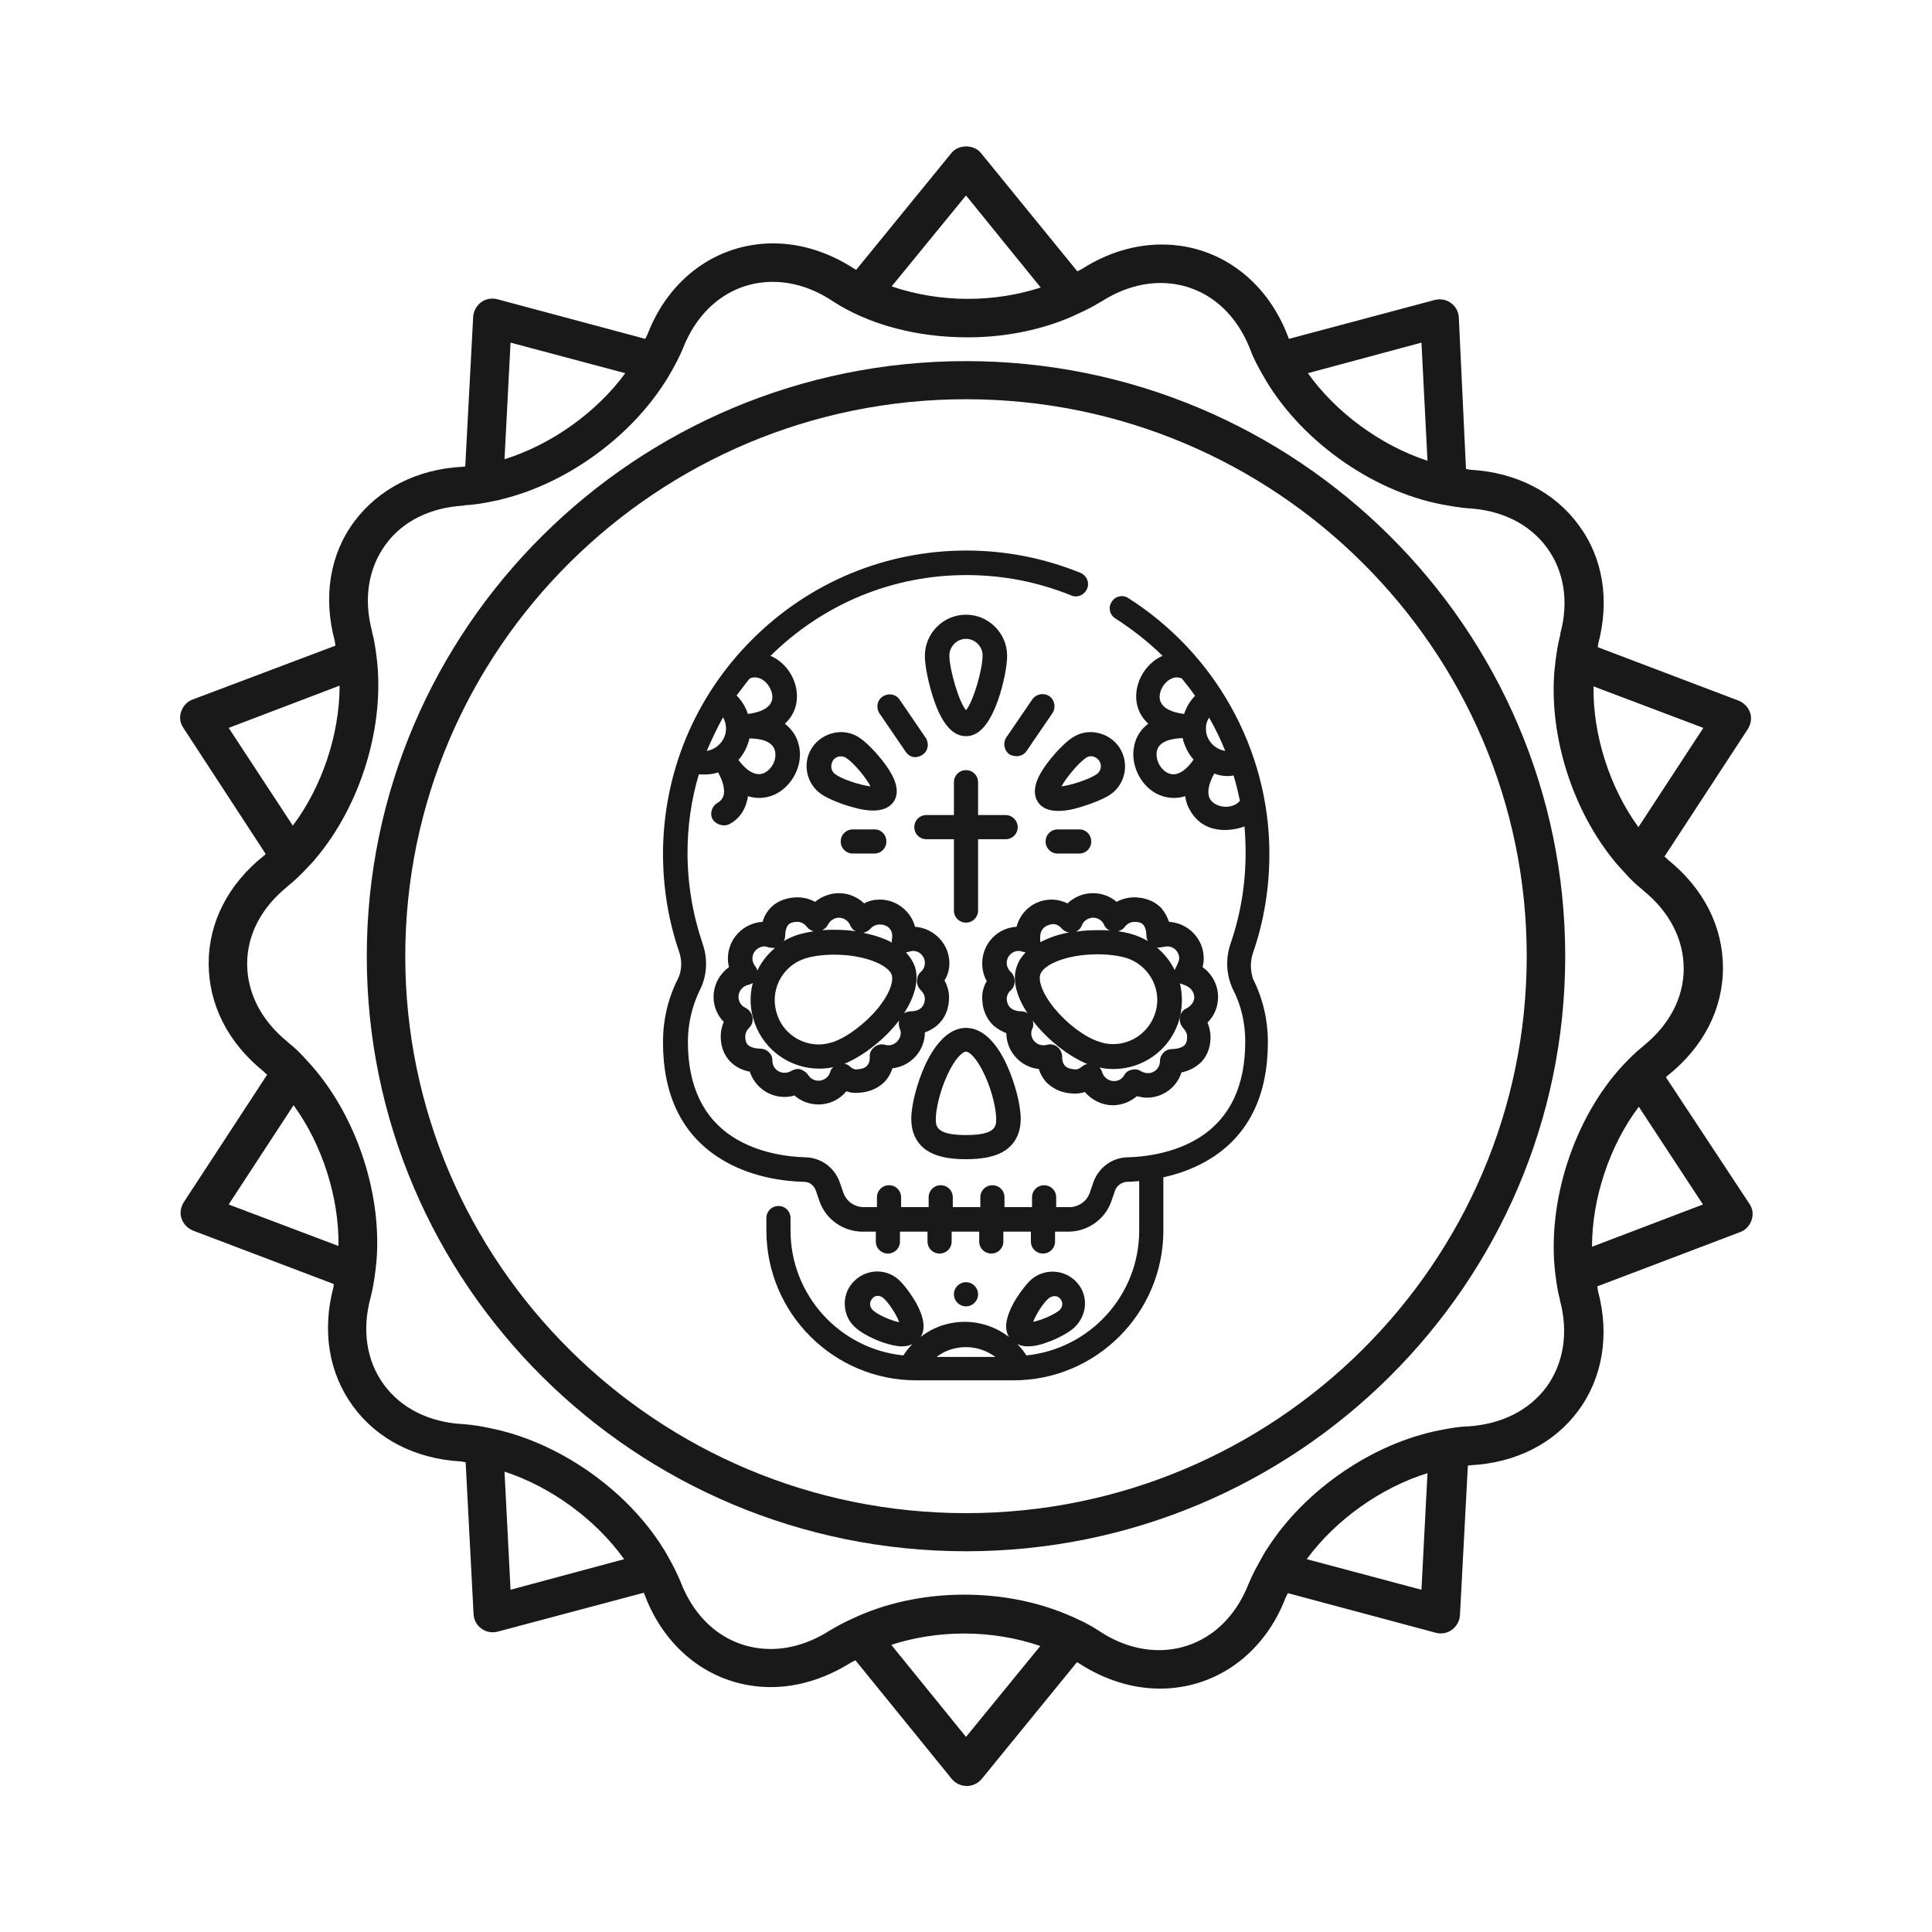
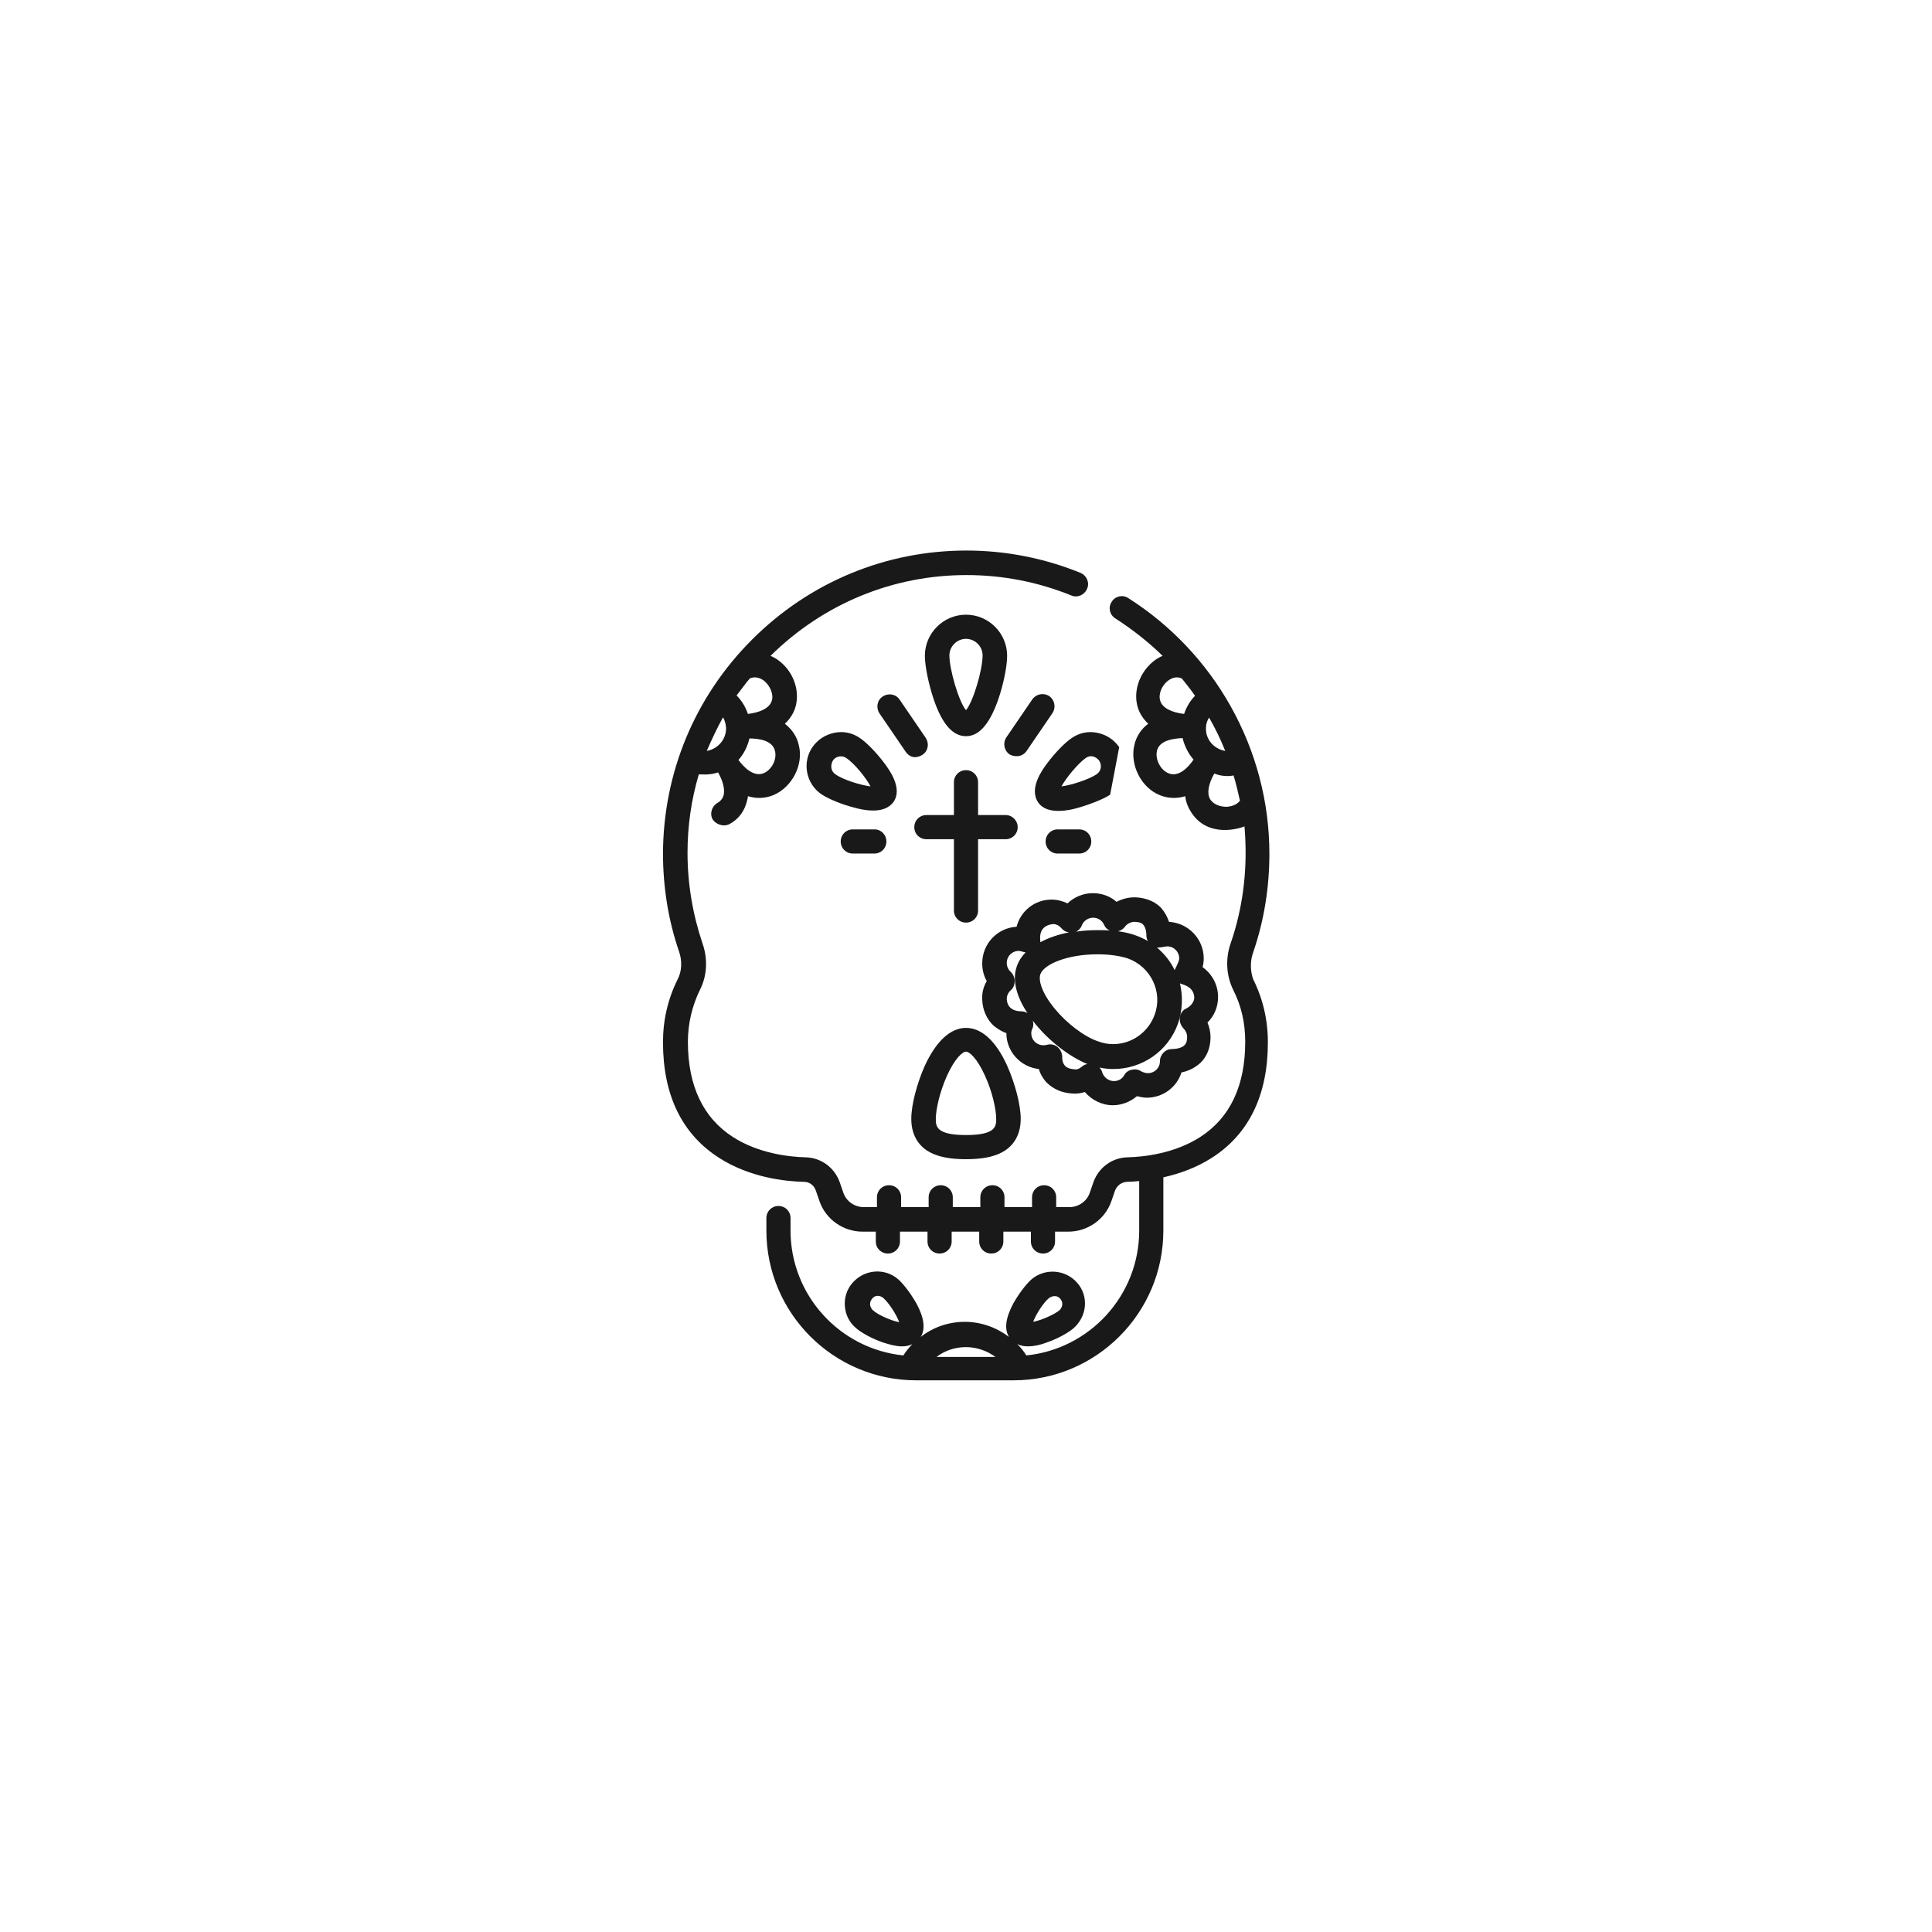
<svg xmlns="http://www.w3.org/2000/svg" version="1.1" id="Layer_1" x="0px" y="0px" viewBox="0 0 512 512" style="enable-background:new 0 0 512 512;" xml:space="preserve">
  <g fill="#1A1919">
    <path d="M266.9,282.4c-3-6.6-6.8-10-10.9-10s-7.9,3.5-10.9,10c-2.1,4.7-3.6,10.4-3.6,14.1c0,5.1,2.7,7.7,5,8.9 c2.3,1.2,5.3,1.8,9.5,1.8s7.2-0.6,9.5-1.8c2.3-1.2,5-3.8,5-8.9C270.5,292.8,269,287.1,266.9,282.4z M256,300.8c-8,0-8-2.4-8-4.3 c0-2.4,1-7.1,3-11.5c2.1-4.6,4.1-6.3,5-6.3c0.9,0,2.9,1.7,5,6.3c2,4.3,3,9.1,3,11.5C264,298.4,264,300.8,256,300.8z" />
-     <path d="M251.6,255.3c0-5.1-4-9.3-9.1-9.7c-1.1-4.1-4.9-7.2-9.3-7.2c-1.5,0-2.9,0.3-4.2,1c-1.8-1.7-4.1-2.7-6.7-2.7 c-2.3,0-4.6,0.9-6.3,2.3c-1.4-0.8-3.1-1.2-4.8-1.2c-3.7,0.1-5.9,1.6-7.1,2.9c-1,1.1-1.7,2.4-2,3.6c-5.1,0.3-9.2,4.5-9.2,9.7 c0,0.8,0.1,1.6,0.3,2.3c-2.5,1.8-4.1,4.7-4.1,7.9c0,2.5,1,4.9,2.7,6.6c-0.5,1.2-0.8,2.5-0.8,3.8c0,3.5,1.4,5.6,2.6,6.8 c1.5,1.5,3.4,2.3,5.1,2.6c1.3,3.9,4.9,6.7,9.2,6.7c0.9,0,1.8-0.1,2.6-0.4c1.7,1.5,4,2.4,6.4,2.4c2.9,0,5.6-1.3,7.4-3.5 c1.1,0.4,2.2,0.5,3.2,0.4c3.8-0.2,6-1.9,7.2-3.2c0.9-1.1,1.5-2.2,1.8-3.3c4.8-0.5,8.6-4.6,8.6-9.5c1.1-0.4,2.3-1,3.4-2 c1.9-1.7,2.9-4.1,3-6.9c0.1-1.7-0.4-3.4-1.2-4.9C251.1,258.6,251.6,257,251.6,255.3z M230.7,246.1c0.6-0.7,1.5-1.1,2.5-1.1 c1.8,0,3.6,1.2,3.2,3.8c-0.1,0.3-0.1,0.6,0,1c-2.2-1.2-4.8-2-7.6-2.6C229.5,247,230.2,246.7,230.7,246.1z M219.4,245.1 c0.5-1.1,1.7-1.9,2.9-1.9c1.3,0,2.5,0.8,3,2c0.3,0.7,0.8,1.3,1.5,1.6c-1.9-0.3-3.8-0.4-5.7-0.4c-1.1,0-2.1,0-3.2,0.1 C218.5,246.2,219.1,245.7,219.4,245.1z M208.9,245.1c0.2-0.2,0.7-0.8,2.4-0.8c1,0,1.9,0.5,2.5,1.3c0.5,0.6,1.1,1,1.8,1.2 c-1.7,0.3-3.3,0.6-4.7,1.1c-1.1,0.4-2.2,0.9-3.2,1.5c0.3-0.5,0.4-1.1,0.4-1.7C208.1,247.3,208.2,245.9,208.9,245.1z M202.7,250.8 c0.4,0,1.2,0.5,2.7,0.4c-2,1.7-3.6,3.7-4.7,6c-0.1-0.4-0.3-0.8-0.6-1.2c-0.3-0.4-0.7-1.1-0.7-2 C199.4,252.2,200.9,250.8,202.7,250.8z M220,284.1c-0.4,1.4-1.7,2.3-3.1,2.3c-1.1,0-2.2-0.6-2.7-1.5c-0.5-0.7-1.2-1.2-2-1.5 c-1-0.3-1.9,0.1-2.5,0.4c-0.5,0.3-1.1,0.5-1.8,0.5c-1.8,0-3.2-1.4-3.2-3.2c0-0.9-0.3-1.7-1-2.3c-0.6-0.6-1.5-0.9-2.3-0.9 c-0.8,0-2.4-0.2-3.2-1c-0.2-0.2-0.7-0.7-0.7-2.2c0-0.9,0.4-1.7,1-2.3c0.8-0.7,1.1-1.8,0.9-2.9c-0.2-1.1-0.9-1.9-1.8-2.4 c-1.2-0.5-1.9-1.7-1.9-2.9c0-1.5,1.1-2.9,2.6-3.2c0.4-0.1,0.9-0.3,1.2-0.5c-0.9,3.4-0.8,7,0.5,10.6c2.6,7.4,9.6,12.1,17.1,12.1 c1.2,0,2.5-0.1,3.7-0.4C220.4,283.2,220.1,283.6,220,284.1z M220.9,276.1c-1.3,0.4-2.6,0.7-3.9,0.7c-4.9,0-9.4-3.1-11-7.8 c-2.2-6.1,1-12.8,7.1-14.9c2-0.7,4.9-1.1,8-1.1h0c8.2,0,14.3,2.8,15.2,5.3c0.5,1.5-0.2,4.7-3.8,9.1 C229.3,271.2,224.6,274.8,220.9,276.1z M235.5,277c-0.3,0-0.6,0-0.9-0.1c-1-0.3-2.1-0.1-2.9,0.6c-0.8,0.6-1.3,1.6-1.2,2.6 c0,0,0.1,1.5-0.7,2.3c-0.5,0.6-1.4,0.9-2.7,1c-0.8,0.1-1.6-0.5-1.9-0.8c-0.4-0.4-0.9-0.6-1.4-0.7c4.9-2,10.6-6.4,14.5-11.5 c-0.2,0.7-0.1,1.4,0.1,2.1c0.2,0.4,0.3,0.8,0.3,1.2C238.7,275.5,237.2,277,235.5,277z M241.5,268c-0.7,0-1.3,0.2-1.9,0.5 c2.7-4.2,4.1-8.7,2.8-12.5c-0.5-1.3-1.3-2.5-2.3-3.6c0.2,0,1.4-0.4,1.8-0.4c1.8,0,3.2,1.4,3.2,3.2c0,0.9-0.4,1.8-1.1,2.4 c-0.7,0.6-1,1.5-1,2.4s0.4,1.8,1,2.4c0.3,0.3,1.1,1.1,1.1,2.3C245,267.6,242.6,268,241.5,268z" />
    <path d="M322.8,264.2c0-3.2-1.6-6.1-4.1-7.9c0.2-0.8,0.3-1.5,0.3-2.3c0-5.2-4.1-9.4-9.2-9.7c-0.4-1.2-1-2.4-2-3.6 c-1.2-1.3-3.4-2.8-7.1-2.9c-1.7,0-3.3,0.4-4.8,1.2c-1.7-1.5-3.9-2.3-6.3-2.3c-2.5,0-4.9,1-6.7,2.7c-1.3-0.6-2.7-1-4.2-1 c-4.5,0-8.2,3-9.3,7.2c-5.1,0.3-9.1,4.5-9.1,9.7c0,1.7,0.4,3.3,1.2,4.7c-0.9,1.5-1.3,3.2-1.2,4.9c0.1,2.8,1.2,5.2,3,6.9 c1.1,0.9,2.3,1.6,3.4,2c0,4.9,3.8,9,8.6,9.5c0.3,1.1,0.9,2.2,1.8,3.3c1.2,1.3,3.4,3,7.2,3.2c1.1,0.1,2.2-0.1,3.2-0.4 c1.8,2.1,4.5,3.5,7.4,3.5c2.4,0,4.6-0.9,6.4-2.4c0.9,0.2,1.7,0.4,2.6,0.4c4.3,0,8-2.8,9.2-6.7c1.6-0.3,3.5-1.1,5.1-2.6 c1.2-1.2,2.6-3.3,2.6-6.8c0-1.3-0.3-2.6-0.8-3.8C321.9,269.1,322.8,266.7,322.8,264.2z M309.3,250.8c1.8,0,3.2,1.4,3.2,3.2 c0,0.9-1.1,2.7-1.2,3.1c-1.1-2.3-2.7-4.3-4.7-6C307.2,251.2,309,250.8,309.3,250.8z M298.1,245.6c0.6-0.8,1.6-1.3,2.5-1.3 c1.7,0,2.3,0.6,2.4,0.8c0.7,0.8,0.8,2.2,0.8,2.6c0,0.6,0.1,1.2,0.4,1.7c-1-0.6-2.1-1.1-3.2-1.5c-1.4-0.5-3-0.9-4.7-1.1 C297,246.6,297.7,246.2,298.1,245.6z M286.7,245.2c0.5-1.2,1.7-2,3-2c1.2,0,2.4,0.7,2.9,1.9c0.3,0.7,0.8,1.2,1.5,1.5 c-1-0.1-2.1-0.1-3.2-0.1c-1.9,0-3.8,0.1-5.7,0.4C285.9,246.5,286.5,245.9,286.7,245.2z M278.9,244.9c0.9-0.1,1.8,0.4,2.4,1.1 c0.5,0.6,1.2,1,2,1.1c-2.7,0.5-5.4,1.4-7.6,2.6C275.8,249.4,274.7,245.5,278.9,244.9z M270.5,268c-1.1,0-3.6-0.4-3.7-3.3 c0-1.1,0.7-2,1.1-2.3c0.7-0.6,1-1.5,1-2.4c0-0.9-0.4-1.8-1-2.4c-0.7-0.6-1.1-1.5-1.1-2.4c0-1.8,1.4-3.2,3.2-3.2 c0.4,0,1.6,0.4,1.8,0.4c-1,1-1.8,2.2-2.3,3.6c-1.4,3.8,0,8.3,2.8,12.5C271.9,268.2,271.2,268,270.5,268z M286.8,282.6 c-0.4,0.3-1.1,0.9-1.9,0.8c-1.3-0.1-2.2-0.4-2.7-1c-0.8-0.9-0.7-2.2-0.7-2.2c0,0,0.1-1.6-1.2-2.7c-0.8-0.7-1.9-0.9-2.9-0.6 c-0.3,0.1-0.6,0.1-0.9,0.1c-1.8,0-3.2-1.4-3.2-3.2c0-0.4,0.1-0.9,0.3-1.2c0.3-0.7,0.3-1.4,0.1-2.1c3.9,5.1,9.6,9.5,14.5,11.5 C287.8,282,287.3,282.2,286.8,282.6z M279.5,267.3c-3.6-4.4-4.3-7.6-3.8-9.1c0.9-2.6,7-5.3,15.2-5.3c3,0,5.9,0.4,8,1.1 c6.1,2.2,9.3,8.9,7.1,14.9c-1.7,4.7-6.1,7.8-11,7.8c-1.3,0-2.6-0.2-3.9-0.7C287.4,274.8,282.7,271.2,279.5,267.3z M314.5,267.2 c-1,0.4-1.7,1.3-1.8,2.4c-0.2,1.1,0.2,2.1,0.9,2.9c0.6,0.6,1,1.4,1,2.3c0,1.5-0.5,2-0.7,2.2c-0.8,0.8-2.4,1-3.2,1 c-0.9,0-1.7,0.3-2.3,0.9c-0.6,0.6-1,1.4-1,2.3c0,1.8-1.4,3.2-3.2,3.2c-0.6,0-1.2-0.2-1.8-0.5c-0.7-0.5-1.6-0.6-2.5-0.4 c-0.9,0.2-1.6,0.7-2,1.5c-0.6,1-1.6,1.5-2.7,1.5c-1.4,0-2.7-1-3.1-2.3c-0.1-0.5-0.4-0.9-0.7-1.3c1.2,0.3,2.5,0.4,3.7,0.4 c7.5,0,14.5-4.7,17.1-12.1c1.2-3.5,1.3-7.2,0.5-10.6c0.4,0.3,3.6,0.6,3.8,3.7C316.5,265.5,315.6,266.6,314.5,267.2z" />
    <path d="M256,162.9c-6,0-10.9,4.9-10.9,10.9c0,2.7,1,7.6,2.4,11.7c2.2,6.4,5,9.6,8.5,9.6c3.4,0,6.2-3.1,8.5-9.6 c1.4-4,2.4-8.9,2.4-11.7C266.9,167.8,262,162.9,256,162.9z M256,188.2c-1.9-2.2-4.4-10.8-4.4-14.5c0-2.4,2-4.4,4.4-4.4 c2.4,0,4.4,2,4.4,4.4C260.4,177.5,257.9,186,256,188.2z" />
    <path d="M234.4,202.3c-2-2.7-4.7-5.5-6.5-6.7c-2-1.4-4.4-1.9-6.8-1.4c-2.4,0.5-4.4,1.8-5.8,3.8c-2.8,4.1-1.7,9.7,2.4,12.5 c1.8,1.2,5.4,2.7,8.6,3.5c1,0.3,3,0.8,5.1,0.8c2,0,4.1-0.5,5.4-2.3C239.3,208.9,235.6,203.9,234.4,202.3z M221.4,205.2 c-1.2-0.8-1.4-2.3-0.7-3.6c0.5-0.9,2.1-1.7,3.6-0.7c2.1,1.4,5.2,5.2,6.4,7.5C228.2,208.1,223.5,206.7,221.4,205.2z" />
-     <path d="M296.6,198c-1.4-2-3.4-3.3-5.8-3.8c-2.4-0.5-4.8,0-6.8,1.4c-1.8,1.2-4.5,4-6.5,6.7c-1.2,1.6-4.9,6.6-2.4,10.3 c1.2,1.8,3.3,2.3,5.4,2.3c2.1,0,4.1-0.5,5.1-0.8c3.2-0.9,6.8-2.3,8.6-3.5C298.3,207.8,299.4,202.2,296.6,198z M290.6,205.2 c-2.1,1.4-6.8,2.9-9.3,3.2c1.2-2.2,4.3-6,6.4-7.5c1.7-1.2,3.2,0.1,3.6,0.7C292.1,202.8,291.8,204.4,290.6,205.2z" />
+     <path d="M296.6,198c-1.4-2-3.4-3.3-5.8-3.8c-2.4-0.5-4.8,0-6.8,1.4c-1.8,1.2-4.5,4-6.5,6.7c-1.2,1.6-4.9,6.6-2.4,10.3 c1.2,1.8,3.3,2.3,5.4,2.3c2.1,0,4.1-0.5,5.1-0.8c3.2-0.9,6.8-2.3,8.6-3.5z M290.6,205.2 c-2.1,1.4-6.8,2.9-9.3,3.2c1.2-2.2,4.3-6,6.4-7.5c1.7-1.2,3.2,0.1,3.6,0.7C292.1,202.8,291.8,204.4,290.6,205.2z" />
    <path d="M332.1,252.4c2.9-8.4,4.3-17.2,4.3-26.2c0-13.7-3.6-27.2-10.3-39.1c-6.5-11.6-15.9-21.5-27.1-28.6c-1.5-1-3.5-0.5-4.4,1 c-1,1.5-0.5,3.5,1,4.4c4.5,2.9,8.7,6.2,12.5,9.9c-0.9,0.4-1.8,0.9-2.6,1.6c-3.7,3.1-5.3,8.1-3.9,12.3c0.4,1.2,1.2,2.7,2.7,4.1 c-1.9,1.4-3.2,3.4-3.7,5.7c-1.2,5.2,1.8,11.2,6.7,13.2c2.2,0.9,4.5,1,6.8,0.3c0.2,1.7,0.8,3,1.3,3.8c4.4,7.6,13.3,4.7,14.4,4.2 c0.2,2.3,0.3,4.7,0.3,7c0,8.2-1.3,16.3-4,24.1c-1.4,4.1-1.1,8.5,0.7,12.2c2.2,4.3,3.2,8.9,3.2,13.8c0,11.6-4,20.1-11.9,25.2 c-6.8,4.4-15,5.3-19.3,5.4c-4.1,0.1-7.6,2.7-9,6.5l-1,2.9c-0.8,2.3-3,3.8-5.4,3.8h-3.5v-2.6c0-1.8-1.4-3.2-3.2-3.2 c-1.8,0-3.2,1.4-3.2,3.2v2.6h-7.3v-2.6c0-1.8-1.4-3.2-3.2-3.2c-1.8,0-3.2,1.4-3.2,3.2v2.6h-7.3v-2.6c0-1.8-1.4-3.2-3.2-3.2 s-3.2,1.4-3.2,3.2v2.6h-7.3v-2.6c0-1.8-1.4-3.2-3.2-3.2s-3.2,1.4-3.2,3.2v2.6h-3.5c-2.4,0-4.6-1.5-5.4-3.8l-1-2.9 c-1.4-3.8-4.9-6.4-9-6.5c-4.3-0.1-12.5-1-19.3-5.4c-7.9-5.1-11.9-13.6-11.9-25.2c0-4.8,1.1-9.5,3.2-13.8 c1.9-3.7,2.1-8.2,0.7-12.2c-2.6-7.7-4-15.8-4-24.1c0-7.1,1-14.1,3-20.8c0.4,0,2.8,0.3,5.1-0.5c1.3,2.3,1.8,4.4,1.5,5.9 c-0.2,0.9-0.8,1.7-1.7,2.2c-1.5,0.9-2.1,2.9-1.2,4.4c0.6,1,2.6,2.1,4.4,1.2c2.5-1.3,4.1-3.6,4.7-6.3c0.1-0.4,0.2-0.7,0.2-1.1 c2.3,0.7,4.6,0.6,6.8-0.3c4.9-2.1,8-8,6.7-13.2c-0.5-2.3-1.8-4.2-3.7-5.7c1.5-1.4,2.3-2.9,2.7-4.1c1.4-4.2-0.2-9.3-3.9-12.3 c-0.8-0.7-1.7-1.2-2.6-1.6c14-13.8,32.4-21.4,51.9-21.4c9.6,0,18.9,1.8,27.8,5.4c1.6,0.7,3.5-0.1,4.2-1.8 c0.7-1.6-0.1-3.5-1.8-4.2c-9.6-3.9-19.8-5.9-30.2-5.9c-21.4,0-41.6,8.4-56.8,23.6c-15.2,15.2-23.5,35.3-23.6,56.6 c0,9,1.4,17.8,4.3,26.2c0.8,2.4,0.7,5.1-0.4,7.2c-2.6,5.2-3.9,10.8-3.9,16.7c0,14,5,24.3,14.8,30.6c8.2,5.3,17.7,6.3,22.6,6.4 c1.4,0,2.6,0.9,3.1,2.3l1,2.9c1.7,4.8,6.3,8,11.4,8h3.5v2.6c0,1.8,1.4,3.2,3.2,3.2s3.2-1.4,3.2-3.2v-2.6h7.3v2.6 c0,1.8,1.4,3.2,3.2,3.2s3.2-1.4,3.2-3.2v-2.6h7.3v2.6c0,1.8,1.4,3.2,3.2,3.2c1.8,0,3.2-1.4,3.2-3.2v-2.6h7.3v2.6 c0,1.8,1.4,3.2,3.2,3.2s3.2-1.4,3.2-3.2v-2.6h3.5c5.1,0,9.7-3.2,11.4-8l1-2.9c0.5-1.3,1.7-2.2,3.1-2.3c0.9,0,2-0.1,3.3-0.2v13.1 c0,17.2-13.1,31.4-29.9,33.1c-0.7-1.1-1.5-2.1-2.4-3c0.8,0.4,1.7,0.6,2.8,0.6c1.4,0,3.1-0.3,4.9-1c2.7-0.9,5.7-2.5,7.2-3.8 c1.7-1.5,2.8-3.6,3-5.8c0.2-2.3-0.5-4.5-2-6.2c-3.1-3.6-8.5-4-12.1-1c-1.5,1.3-3.5,4-4.9,6.5c-2,3.8-2.4,6.7-1.1,8.8 c-3.3-2.5-7.4-4-11.7-4s-8.4,1.4-11.7,4c1.3-2.1,0.9-5.1-1.1-8.8c-1.4-2.5-3.4-5.2-4.9-6.5c-3.6-3.1-9-2.6-12.1,1 c-1.5,1.7-2.2,4-2,6.2c0.2,2.3,1.2,4.3,3,5.8c1.5,1.3,4.5,2.9,7.2,3.8c1.9,0.6,3.5,1,4.9,1c1.1,0,2-0.2,2.8-0.6 c-0.9,0.9-1.7,1.9-2.4,3c-16.8-1.7-29.9-15.9-29.9-33.1v-3.3c0-1.8-1.4-3.2-3.2-3.2s-3.2,1.4-3.2,3.2v3.3 c0,21.9,17.8,39.7,39.7,39.7h25.8c21.9,0,39.7-17.8,39.7-39.7v-14.1c4.1-0.9,8.7-2.5,12.9-5.2c9.8-6.3,14.8-16.6,14.8-30.6 c0-5.9-1.3-11.5-3.9-16.7C331.4,257.5,331.2,254.9,332.1,252.4z M309.6,204.9c-2.1-0.9-3.5-3.7-3-5.9c0.6-2.8,4.4-3.3,6.8-3.4 c0.5,2.1,1.5,4.1,2.9,5.7C314.9,203.4,312.3,206.1,309.6,204.9z M313.8,189.2c-3.4-0.4-5.7-1.6-6.3-3.4c-0.6-1.7,0.3-4,1.9-5.3 c0.9-0.7,2.2-1.4,3.8-0.7c1.2,1.5,2.4,3,3.5,4.6C315.4,185.7,314.4,187.4,313.8,189.2z M319.6,192.8c0-0.9,0.3-1.8,0.8-2.6 c0,0,0.1,0.1,0.1,0.1c1.6,2.8,3,5.7,4.2,8.7C321.7,198.5,319.4,195.9,319.6,192.8z M325.3,213.8c-2,0.1-3.8-0.7-4.6-2 c-0.9-1.5-0.5-4,1.1-6.8c2.5,1,4.7,0.6,5.1,0.5c0.7,2.2,1.2,4.5,1.7,6.7C327.6,213.5,326,213.7,325.3,213.8z M202.4,204.9 c-2.7,1.1-5.3-1.6-6.7-3.5c1.4-1.6,2.4-3.5,2.9-5.7c2.5,0,6.2,0.5,6.8,3.4C205.9,201.3,204.5,204,202.4,204.9z M198.7,179.8 c1.6-0.7,3,0,3.9,0.7c1.6,1.4,2.5,3.7,1.9,5.3c-0.6,1.8-2.9,3-6.3,3.4c-0.6-1.8-1.6-3.5-3-4.9 C196.4,182.8,197.5,181.2,198.7,179.8z M191.6,190.1c0.5,0.8,0.7,1.7,0.8,2.6c0.2,3.1-2.1,5.8-5.1,6.3 C188.6,196,190,193,191.6,190.1z M278,344c0.4-0.3,1.9-1.1,3,0.2c1.1,1.4,0.2,2.6-0.2,3c-1.4,1.2-4.9,2.7-7,3.1 C274.5,348.4,276.5,345.2,278,344z M231.3,347.2c-0.4-0.4-1.3-1.6-0.2-3c1.1-1.4,2.6-0.6,3-0.2c1.4,1.2,3.5,4.4,4.2,6.4 C236.2,350,232.7,348.5,231.3,347.2z M248.2,359.6c2.2-1.7,4.9-2.6,7.8-2.6s5.6,1,7.8,2.6H248.2z" />
-     <circle cx="256" cy="343" r="3.2" />
    <path d="M266.5,216h-7.3v-8.7c0-1.8-1.4-3.2-3.2-3.2c-1.8,0-3.2,1.4-3.2,3.2v8.7h-7.3c-1.8,0-3.2,1.4-3.2,3.2s1.4,3.2,3.2,3.2 h7.3v18.9c0,1.8,1.4,3.2,3.2,3.2c1.8,0,3.2-1.4,3.2-3.2v-18.9h7.3c1.8,0,3.2-1.4,3.2-3.2C269.7,217.5,268.3,216,266.5,216z" />
    <path d="M245.3,195.5l-6.9-10.1c-1-1.5-3-1.8-4.5-0.8c-1.5,1-1.8,3-0.8,4.5l6.9,10.1c1.7,2.4,3.9,1.2,4.5,0.8 C246,199,246.3,197,245.3,195.5z" />
    <path d="M278.1,184.5c-1.5-1-3.5-0.6-4.5,0.8l-6.9,10.1c-1,1.5-0.6,3.5,0.8,4.5c0.6,0.4,3,1.2,4.5-0.8l6.9-10.1 C279.9,187.5,279.5,185.5,278.1,184.5z" />
    <path d="M231.8,219.8H226c-1.8,0-3.2,1.4-3.2,3.2s1.4,3.2,3.2,3.2h5.7c1.8,0,3.2-1.4,3.2-3.2S233.5,219.8,231.8,219.8z" />
    <path d="M286,219.8h-5.7c-1.8,0-3.2,1.4-3.2,3.2s1.4,3.2,3.2,3.2h5.7c1.8,0,3.2-1.4,3.2-3.2S287.8,219.8,286,219.8z" />
  </g>
  <g fill="#1A1919">
-     <path d="M256,401c-81.9,0-148.6-66.2-148.6-147.6S174.1,105.8,256,105.8s148.6,66.2,148.6,147.6S337.9,401,256,401     M256,95.7c-87.6,0-158.8,70.8-158.8,157.7c0,87,71.2,157.7,158.8,157.7s158.8-70.8,158.8-157.7S343.6,95.7,256,95.7" />
-     <path d="M421.9,330.4c0-12.9,4.7-26.9,12.4-37.1l17,25.9L421.9,330.4z M412.2,337.8c0.3,2.3,0.6,4.5,1.2,6.6    c0,0.1,0,0.2,0,0.2c2.3,8.5,1,16.7-3.6,23c-4.6,6.2-11.9,9.8-20.6,10.4c-0.1,0-0.2,0-0.3,0c-2.4,0.1-4.8,0.5-7.2,1    c-17.8,3.4-35.9,15.8-45.8,31.3c-0.7,1-1.3,2.1-1.9,3.2c-1.1,2-2.2,4-3,6c0,0.1-0.1,0.2-0.1,0.2c-4.3,11-13.2,17.6-23.8,17.6    c-5.3,0-10.7-1.7-15.7-5c-2.7-1.8-5.8-3.3-9-4.6c-8-3.3-17.2-5.1-26.9-5.1c-10.8,0-21.1,2.3-29.7,6.4c-2,0.9-3.9,1.9-5.7,3    c-0.1,0-0.1,0.1-0.2,0.1c-5,3.2-10.4,4.9-15.6,4.9c-10.7,0-19.6-6.6-23.9-17.7c-0.9-2.2-2-4.4-3.2-6.5c-0.4-0.8-0.9-1.6-1.4-2.4    c-9.8-15.8-28.1-28.5-46.3-32c-2.2-0.5-4.5-0.8-6.7-1c-0.1,0-0.2,0-0.2,0c-8.9-0.5-16.3-4.2-20.9-10.5s-5.8-14.5-3.5-23    c0.6-2.3,1-4.7,1.3-7.2c0.1-0.9,0.2-1.8,0.3-2.8c1.4-18.5-5.9-39.5-18.5-52.9c-1.5-1.7-3.1-3.3-4.9-4.7c-0.1-0.1-0.1-0.1-0.2-0.2    c-6.9-5.6-10.7-12.9-10.7-20.7c0-7.7,3.8-14.9,10.6-20.4c0.1-0.1,0.1-0.1,0.2-0.2c1.9-1.5,3.6-3.2,5.3-5c0.6-0.7,1.3-1.3,1.9-2.1    c12.1-14.2,18.6-35.4,16.3-53.6c-0.3-2.3-0.6-4.5-1.2-6.6c0-0.1,0-0.2,0-0.2c-2.3-8.6-1-16.7,3.6-23c4.5-6.2,11.9-9.8,20.6-10.3    c0.1,0,0.2,0,0.3-0.1c2.4-0.1,4.8-0.5,7.2-1c0.9-0.2,1.8-0.3,2.7-0.6c16.9-4.1,33.6-16.1,43-30.7l0,0c0.7-1,1.3-2.1,1.9-3.1    c1.1-2,2.2-4,3-6c0-0.1,0.1-0.1,0.1-0.2c4.3-11,13.2-17.6,23.8-17.6c5.3,0,10.7,1.7,15.7,5c9.6,6.3,22.4,9.7,35.9,9.7    c9.3,0,18.2-1.7,26-4.8c1.2-0.5,2.4-1,3.6-1.6c2-0.9,3.9-1.9,5.7-3c0.1,0,0.2-0.1,0.2-0.1c5-3.2,10.4-4.9,15.6-4.9    c10.7,0,19.6,6.6,23.9,17.8c0.8,2.2,2,4.4,3.2,6.5c9.4,16.9,28.6,30.8,47.6,34.4c2.2,0.4,4.5,0.8,6.7,1c0.1,0,0.2,0,0.2,0    c8.9,0.5,16.3,4.2,20.9,10.5c4.5,6.2,5.8,14.3,3.5,22.7c0,0.1,0,0.2,0,0.3c-0.6,2.3-1,4.7-1.3,7.2c-0.1,0.9-0.2,1.8-0.3,2.8    c-1.3,17.3,5,36.8,16.1,50.2c0.8,1,1.6,1.8,2.4,2.7c1.5,1.7,3.1,3.3,4.9,4.7c0.1,0.1,0.1,0.1,0.2,0.2c6.9,5.6,10.7,12.9,10.7,20.7    c0,7.7-3.8,14.9-10.6,20.4c-0.1,0.1-0.1,0.1-0.2,0.2c-1.9,1.5-3.6,3.2-5.3,5C417.1,296.3,409.8,318.7,412.2,337.8z M376.7,421.3    l-30.4-8.1c7.6-10.4,19.7-19,32-22.8L376.7,421.3z M256,460.3l-19.8-24.4c5.9-1.9,12.4-3,19.3-3c7.2,0,14,1.2,20.2,3.3L256,460.3z     M135.3,421.3l-1.6-31.3c12.3,4,24.2,12.7,31.7,23.2L135.3,421.3z M60.6,319.2l17.2-26.3c7.6,10.4,12.1,24.5,11.9,37.3L60.6,319.2    z M60.6,192.9L90,181.7c0,12.9-4.7,26.9-12.4,37.1L60.6,192.9z M135.3,90.8l30.4,8.1c-7.6,10.4-19.7,19-32,22.8L135.3,90.8z     M256,51.8l19.8,24.4c-5.9,1.9-12.4,3-19.3,3c-7.2,0-14-1.2-20.2-3.3L256,51.8z M376.7,90.8l1.6,31.3c-12.3-4-24.2-12.7-31.7-23.2    L376.7,90.8z M451.4,192.9l-17.2,26.3c-7.6-10.4-12.1-24.5-11.9-37.3L451.4,192.9z M441.5,285.5c0.2-0.2,0.3-0.4,0.5-0.5    c9.4-7.5,14.6-17.6,14.6-28.5c0-10.9-5.1-21-14.5-28.6c-0.3-0.3-0.6-0.6-1-0.9l22.1-33.8c0.8-1.3,1.1-2.9,0.6-4.3    c-0.5-1.5-1.6-2.6-3-3.2l-37.4-14.2c0.1-0.2,0.1-0.5,0.1-0.7c3.1-11.6,1.4-22.8-5.1-31.6c-6.4-8.8-16.6-14-28.6-14.7    c-0.4,0-0.9-0.2-1.3-0.2l-1.9-40.2c-0.1-1.5-0.8-2.9-2.1-3.8c-1.2-0.9-2.8-1.2-4.3-0.8l-38.6,10.3c-0.1-0.2-0.2-0.4-0.3-0.7    c-5.7-15-18.5-24.3-33.4-24.3c-7.2,0-14.5,2.2-21.2,6.5c-0.4,0.2-0.8,0.4-1.2,0.6L260,40.6c-1.9-2.4-6-2.4-7.9,0l-25.2,30.9    c-0.2-0.1-0.4-0.2-0.7-0.4c-6.7-4.3-14-6.6-21.3-6.6c-14.8,0-27.6,9.2-33.3,24.1c-0.2,0.4-0.4,0.8-0.6,1.2l-39.2-10.5    c-1.5-0.4-3.1-0.1-4.3,0.8c-1.2,0.9-2,2.3-2.1,3.8l-2.1,39.7c-0.2,0-0.5,0.1-0.7,0.1c-12,0.6-22.2,5.8-28.7,14.5    c-6.5,8.7-8.3,20-5.2,31.6c0.1,0.4,0.1,0.9,0.2,1.3L51,185.4c-1.4,0.5-2.5,1.7-3,3.2s-0.3,3,0.6,4.3l21.8,33.4    c-0.2,0.2-0.3,0.4-0.5,0.5c-9.4,7.5-14.6,17.6-14.6,28.5c0,10.9,5.1,21,14.5,28.6c0.3,0.3,0.6,0.6,1,0.9l-22.1,33.8    c-0.8,1.3-1.1,2.9-0.6,4.3c0.5,1.5,1.6,2.6,3,3.2l37.4,14.2c-0.1,0.2-0.1,0.5-0.1,0.7c-3.1,11.6-1.3,22.8,5.1,31.6    c6.4,8.8,16.6,14,28.6,14.7c0.4,0,0.9,0.2,1.3,0.2l2.1,40.3c0.1,1.5,0.8,2.9,2.1,3.8c1.2,0.9,2.8,1.2,4.3,0.8l38.7-10.3    c0.1,0.2,0.2,0.4,0.3,0.7c5.7,15,18.5,24.3,33.4,24.3c7.2,0,14.5-2.3,21.2-6.5c0.4-0.2,0.8-0.4,1.2-0.6l25.5,31.4    c1,1.2,2.4,1.9,4,1.9s3-0.7,4-1.9l25.2-30.9c0.2,0.1,0.4,0.2,0.7,0.4c6.7,4.3,14,6.6,21.3,6.6c14.8,0,27.6-9.2,33.3-24.1    c0.2-0.4,0.4-0.8,0.6-1.2l39.2,10.5c1.5,0.4,3.1,0.1,4.3-0.8c1.2-0.9,2-2.3,2.1-3.8l2.1-39.7c0.2,0,0.5-0.1,0.7-0.1    c12-0.6,22.2-5.8,28.6-14.5s8.3-20,5.2-31.6c-0.1-0.4-0.1-0.9-0.2-1.3l37.9-14.4c1.4-0.5,2.5-1.7,3-3.2s0.3-3-0.6-4.3L441.5,285.5    z" />
-   </g>
+     </g>
</svg>